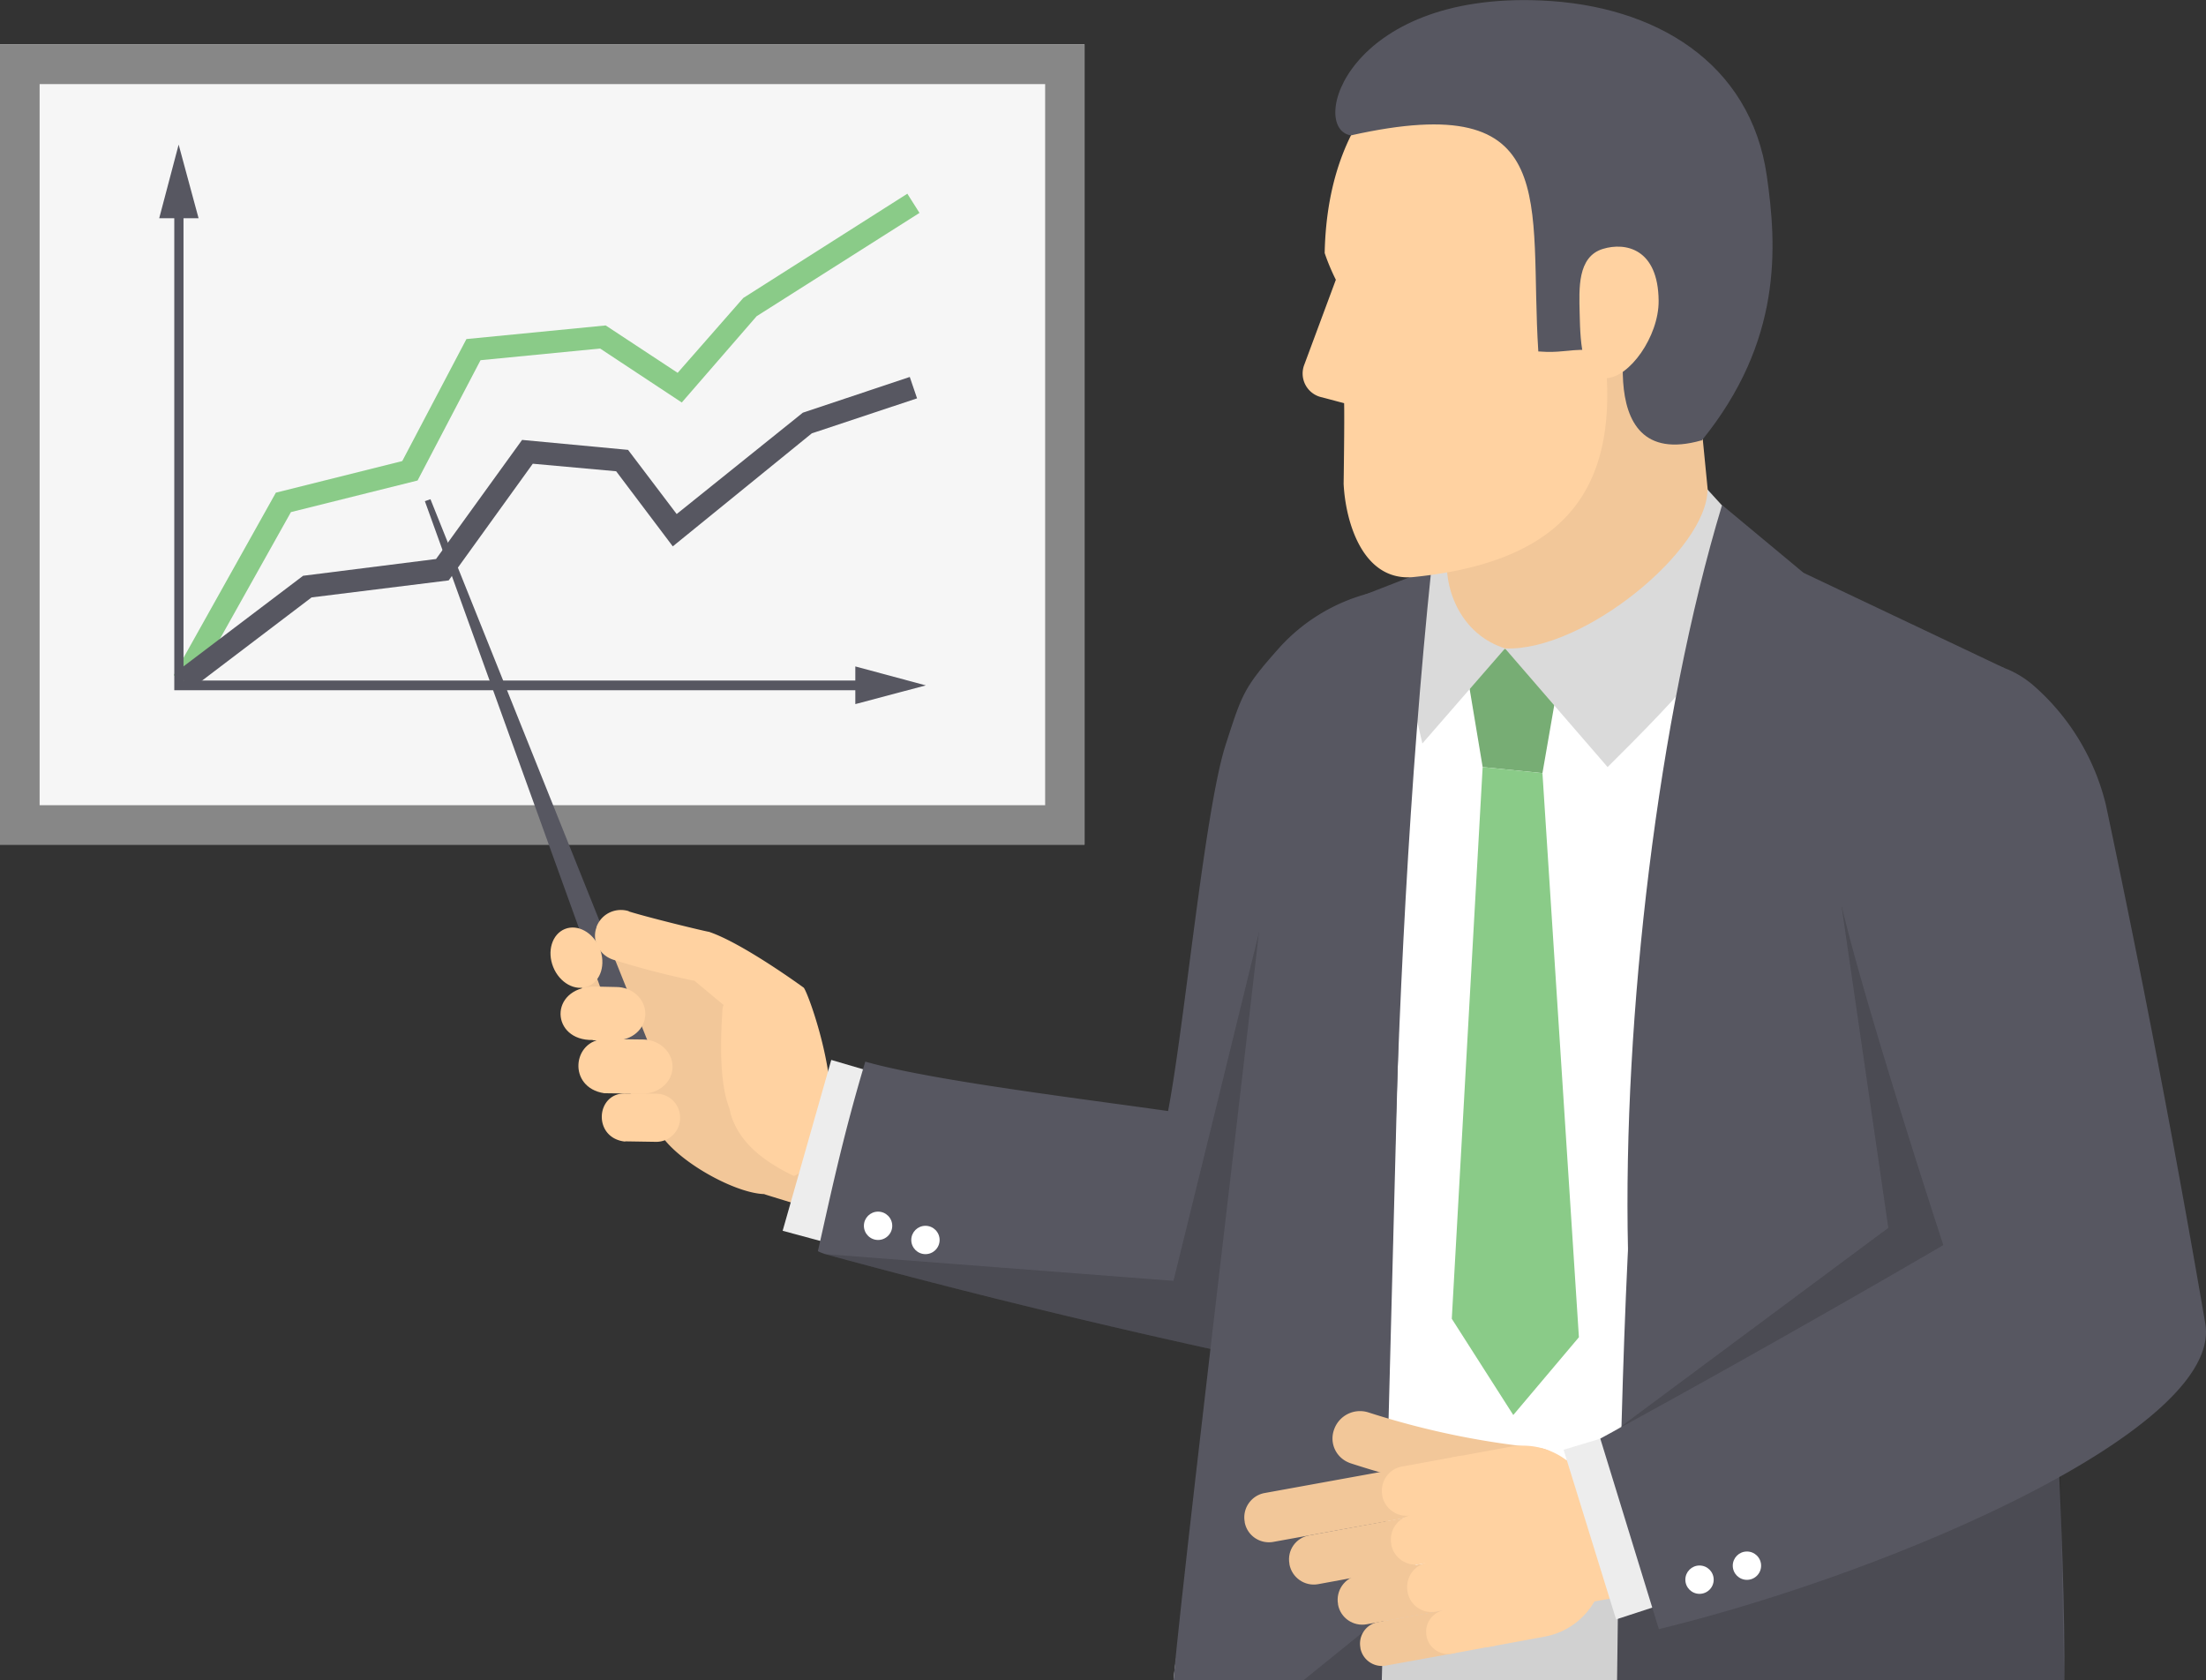
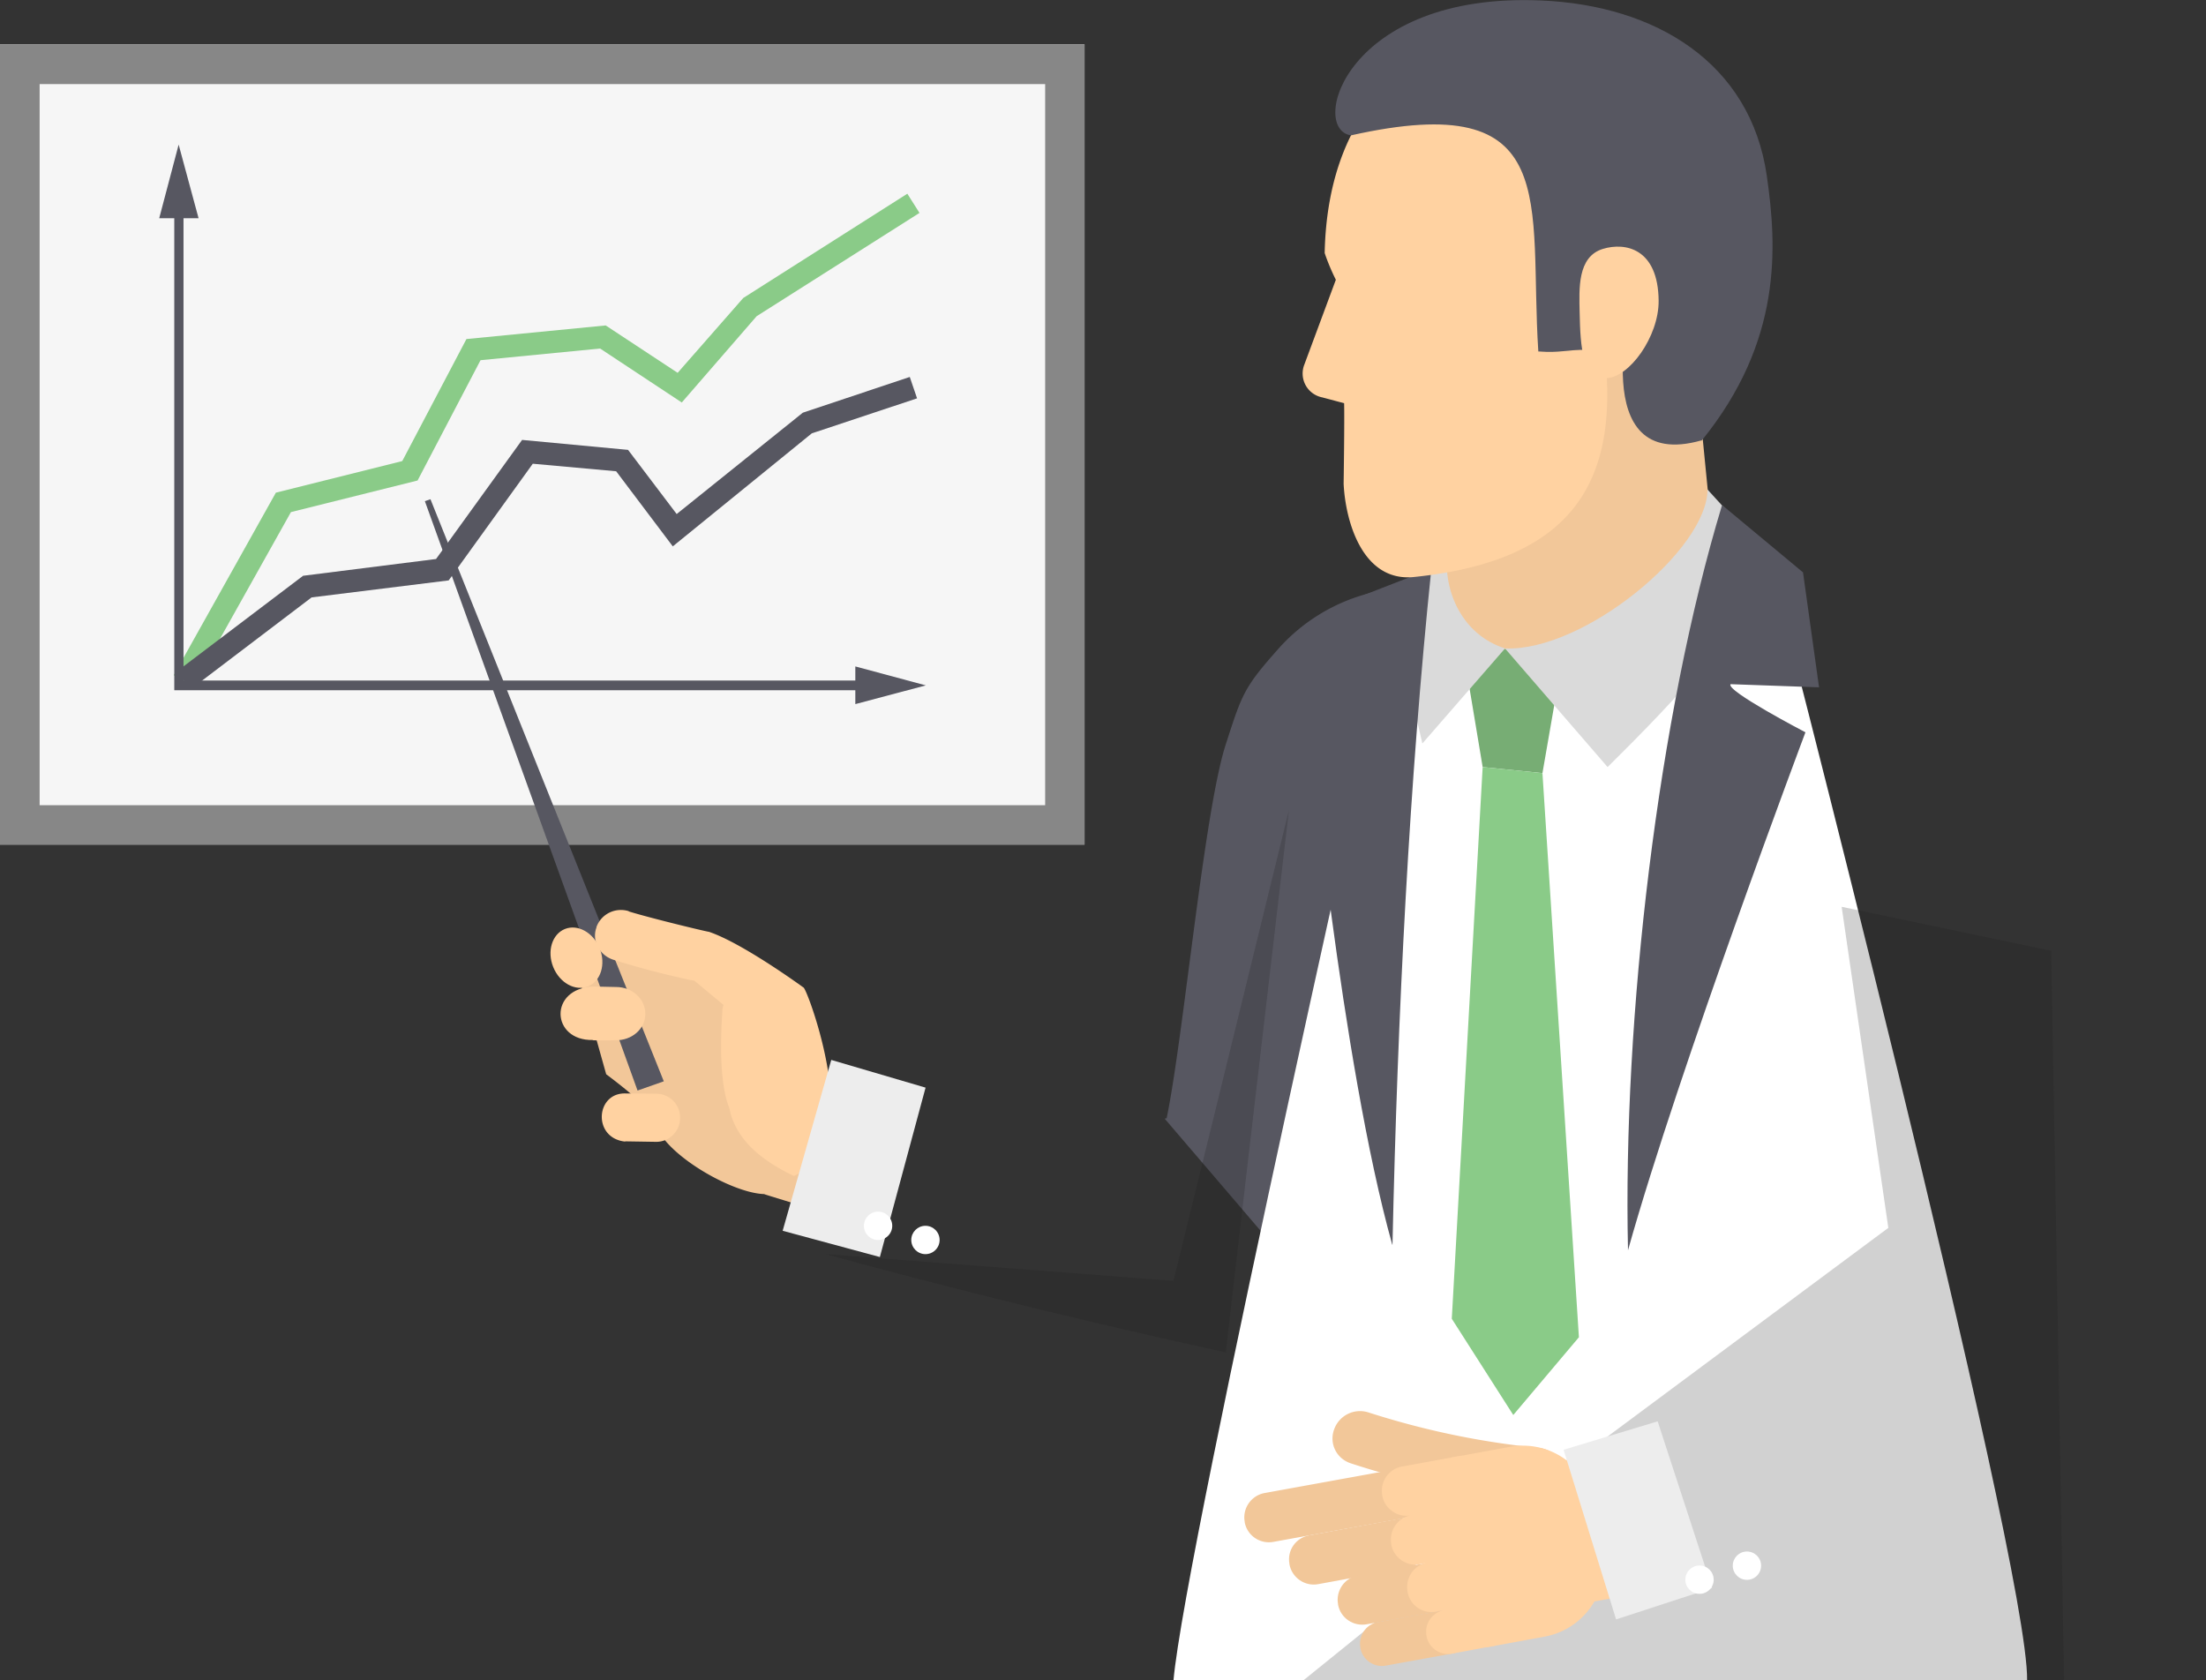
<svg xmlns="http://www.w3.org/2000/svg" width="90.76" height="69.136">
  <rect width="100%" height="100%" fill="#333333" stroke="none" />
  <path fill="#F6F6F6" d="M0 1.83h44.62v32.92H0z" />
  <path fill="#878787" d="M43 3.46v29.67H1.63V3.46H43zm1.62-1.63H0v32.92h44.62V1.83z" />
  <path fill="#8ACB88" d="M7.96 28.23l-.81-.45 4.2-7.51 5.2-1.3 2.64-5.02 5.73-.56 2.96 1.95 2.7-3.08 6.75-4.29.5.79-6.7 4.25-3.08 3.55-3.36-2.22-4.92.48-2.59 4.95-5.21 1.3z" />
  <path fill="#575761" d="M7.83 28.37l-.56-.74 5.2-3.94 5.47-.69 3.54-4.9 4.36.41 2 2.64 5.19-4.17 4.4-1.47.3.88-4.33 1.44-5.72 4.65-2.33-3.09-3.43-.31-3.46 4.8-5.64.7z" />
  <g>
    <path fill="#575761" d="M35.3 28.4H7.17V8.8h.38V28H35.3z" />
    <path fill="#575761" d="M6.55 8.98l.8-3.03.82 3.03zM35.19 28.97l2.9-.77-2.9-.78z" />
  </g>
  <g>
    <path fill="#575761" d="M48 46c.69-3.31 1.54-12.67 2.44-15.4.66-2.04.73-2.3 2.15-3.9a7.53 7.53 0 013.7-2.28 7.58 7.58 0 012.37-.3c4.84 5.04 4.14 10.9 2.2 17.29-.09.3-.18.6-.28.9-.01.03-.02.06-.03.1-.06.19-.13.38-.19.58-.84 2.6-1.83 5.27-2.68 8a4.52 4.52 0 01-2.83 3.14l-6.93-8.1c.02-.01.06-.02.08-.02z" />
    <path fill="#F2C799" d="M24.48 39.2l-.45-.96.54-.32a1.09 1.09 0 00.75.85 35.23 35.23 0 002.93.78c.13.03.26.06.4.09l1.2 1a.8.8 0 00-.05.18c.02.04 3.95 6.72 4.34 7.19l1 2.51c-.02-.33-3.69-1.36-3.7-1.39-1.4-.04-4.37-1.8-4.5-3.05-.06-.45-2-1.88-2-1.88l-1.33-4.74.86-.26z" />
    <path fill="#575761" d="M26.23 44.87l1.08-.38-9.6-23.95-.23.08z" />
    <ellipse cx="23.717" cy="39.403" fill="#FFD2A1" rx="1.03" ry="1.272" transform="scale(-1) rotate(-21.987 -202.834 122.085)" />
    <path fill="#FFD2A1" d="M24.39 42.8c.22.02.92 0 .92 0 .68.02 1.23-.46 1.24-1.06v-.03c0-.6-.53-1.1-1.2-1.1l-.93-.02c-1.86.07-1.75 2.24-.03 2.2z" />
-     <path fill="#FFD2A1" d="M24.86 44.98l1.57.02c.68 0 1.23-.48 1.24-1.09v-.02c0-.6-.53-1.11-1.2-1.12l-1.58-.02c-1.35.03-1.55 2-.03 2.23z" />
    <path fill="#FFD2A1" d="M25.72 46.96l1.26.02a.98.98 0 001-.97V46a.98.98 0 00-.97-1l-1.26-.01c-1.25-.05-1.38 1.84-.03 1.98zM25.87 37.5c.87.27 3.1.81 3.3.84 1.4.47 3.9 2.3 3.9 2.3.2.26 1.5 3.85 1.02 5.94 0 0 .18.13.46.34 0 0-1.76 1.52-1.9 1.46-1.06-.52-2.2-1.25-2.59-2.55-.02-.1-.04-.2-.07-.28-.52-1.36-.25-3.97-.27-4a.8.8 0 01.05-.2l-1.2-1c-.14-.02-.27-.05-.4-.08a35 35 0 01-2.93-.78 1.1 1.1 0 01-.56-.4c-.1-.14-.16-.3-.19-.45a.97.97 0 01.05-.48v-.02c.2-.54.78-.82 1.33-.65z" />
    <path fill="#EDEDED" d="M36.2 51.72l1.88-6.97-3.88-1.14-2 7.03z" />
-     <path fill="#575761" d="M33.65 51.47c.02.03.13.07.3.13a329.7 329.7 0 0016.48 4.04c1.16.25 1.95.4 2.16.4.37-.01.7-.02 1.03-.05l-2.46-6.66L49.93 46c-2.95-.51-11.12-1.4-14.33-2.32-.95 3.17-1.45 5.6-1.95 7.8z" />
    <circle cx="36.126" cy="50.435" r=".583" fill="#FFF" />
    <circle cx="38.075" cy="51.018" r=".583" fill="#FFF" />
    <path fill="#1D1D1B" d="M33.96 51.6a329.7 329.7 0 0016.47 4.04l.73-6.3 1.87-16.01-3.1 12.66-1.65 6.71-14.32-1.1z" opacity=".2" />
    <path fill="#FFF" d="M83.4 69.14H48.28c.46-5.4 9.17-43.8 9.17-43.8l3.82-.62 11.48-1.84S83.48 64.25 83.4 69.14z" />
    <path fill="#F2C799" d="M70.36 21.17l-.94-9.57c-4.09.48-9.56 1.03-10.53.96 0 0 .63 6.96.64 9.98-.65 7.83 8.42 7.54 10.83-1.37z" />
-     <path fill="#575761" d="M72.75 22.88l9.7 4.6c.28 3.1.45 6.22.73 9.57 1.2 14.75 1.82 27.2 1.75 32.09h-18.4c.21-19.2.84-37.43 5.71-46.18l.51-.08zM52.86 28.13l.6-.36 3.99-2.44.54-.09-1.14 43.9h-8.57c.46-5.4 4.52-38.27 4.58-41.01z" />
    <path fill="#77AD74" d="M63.46 31.81L61 31.56l-.82-4.92 4.15.16z" />
    <path fill="#DADADA" d="M61.92 26.68l-3.4 3.91c-.53-2.37-1.2-4.33-.94-5.77l1.97-2.14c-.2 1.65.63 3.46 2.38 4z" />
    <path fill="#DADADA" d="M61.92 26.68l4.22 4.88C69 28.73 72 25.6 72.75 22.88l-2.5-2.74c.01 2.45-5.07 6.67-8.33 6.54z" />
    <path fill="#8ACB88" d="M63.46 31.81L61 31.56l-1.27 22.7 2.53 3.96 2.7-3.2z" />
    <path fill="#575761" d="M66.98 51.44c2.1-7.5 7.3-21.31 7.3-21.31s-3.3-1.72-3.08-1.98l3.64.13-.66-4.73-3.33-2.77c-2.63 8.68-4.09 21.08-3.87 30.66zM57.28 51.21c-2.1-7.5-3.44-21.54-3.44-21.54s3.12-1.15 2.9-1.4l-2.64-.33 2.02-3.46 2.77-1.08c-.9 8.67-1.39 18.23-1.6 27.81z" />
    <g>
      <path fill="#FFD2A1" d="M70.99 13.88c.74-1.9.72-2.72.75-4.78-.41-9.37-5.77-8-9.24-7.95-4.06.23-7.87 3.02-8 9.26.2.6.46 1.1.46 1.1l-1.3 3.5a1 1 0 00.74 1.34l.9.24c.02.63-.02 3.32-.02 3.32.08 1.59.8 4.05 2.9 3.83 6.1-.63 8.38-3.5 7.88-8.86 1.48-.2 4.39.39 4.93-1z" />
      <path fill="#575761" d="M70 18.12c-4.8 1.36-2.84-5.83-2.84-5.83s-1.3 1.46-1.8 2.1c-1.03 0-1.13.14-2.07.07-.4-6.15 1.05-10.85-7.71-8.89-1.74-.27-.2-5.9 7.83-5.55 4.7.2 8.61 2.56 9.28 7.21.42 2.92.65 6.8-2.68 10.9z" />
      <path fill="#FFD2A1" d="M68.24 12.38c.01 1.46-1.21 3.17-2.17 3.18s-1.05-1.23-1.08-2.7c-.02-.97-.1-2.3.96-2.62.92-.28 2.27-.02 2.29 2.13z" />
    </g>
    <path fill="#1D1D1B" d="M77.69 50.52L64.8 60.1l-11.18 9.04h31.3l-.53-30.02-8.62-1.81z" opacity=".2" />
    <g>
      <path fill="#F2C799" d="M64.31 60.78s0-.02 0-.02c.1-.61-.38-1.13-1.02-1.19-2.45-.24-4.8-.75-7-1.46a1.13 1.13 0 00-1.4.7c-.21.57.08 1.2.69 1.4 2.3.75 4.75 1.3 7.33 1.57.67.07 1.31-.4 1.4-1z" />
      <path fill="#FFD2A1" d="M68.1 59.41l1.06 5.83-5.32.97-1.06-5.83z" />
      <path fill="#F2C799" d="M61.25 60.8v-.02c-.1-.55-.63-.91-1.18-.81l-8.04 1.46c-.55.1-.92.63-.82 1.18v.02c.1.55.63.91 1.18.81l8.05-1.46a1 1 0 00.81-1.18z" />
      <path fill="#F2C799" d="M58.75 63.33v-.02c-.1-.55-.63-.92-1.18-.82l-3.7.68c-.56.1-.92.62-.82 1.17v.02c.1.55.63.92 1.18.82l3.7-.68c.55-.1.92-.62.82-1.17z" />
      <path fill="#F2C799" d="M60.15 65.09v-.02c-.1-.55-.63-.91-1.18-.81l-3.1.56c-.55.1-.92.63-.82 1.18v.02c.1.55.63.91 1.18.81l3.11-.56c.55-.1.91-.63.81-1.18z" />
      <path fill="#F2C799" d="M60.5 66.98v-.01a.9.9 0 00-1.05-.73l-2.76.5a.9.9 0 00-.72 1.05v.02a.9.9 0 001.05.72l2.76-.5a.9.9 0 00.72-1.05z" />
      <path fill="#FFD2A1" d="M65.93 63.88l-.35-1.96a2.97 2.97 0 00-3.46-2.39l-2.4.44 1.43 7.81 2.39-.44a2.97 2.97 0 002.4-3.46z" />
      <path fill="#FFD2A1" d="M61.51 67.71l-1.78.33a.9.9 0 01-1.04-.73v-.01a.9.9 0 01.72-1.05l-.33.06c-.55.1-1.07-.26-1.17-.81v-.02c-.1-.55.26-1.08.8-1.18l-.3.06c-.54.1-1.07-.27-1.17-.81v-.02c-.1-.55.26-1.08.8-1.18-.54.1-1.07-.27-1.17-.81v-.02c-.1-.55.26-1.08.81-1.18l2.4-.44 1.43 7.81z" />
    </g>
    <g>
      <path fill="#EDEDED" d="M70.44 65.34l-2.24-6.86-3.87 1.17 2.16 6.98z" />
    </g>
    <g>
-       <path fill="#575761" d="M79.95 51.23s-6.76 3.96-14.11 7.96l2.41 7.84c9.73-2.37 23.23-8.26 22.48-12.58a558.3 558.3 0 00-4.09-21.34 9.48 9.48 0 00-3.04-4.96c-1.86-1.52-4.04-.95-5.67.84a9.05 9.05 0 00-2.46 6.68c.19 2.47 4.48 15.55 4.48 15.55z" />
      <circle cx="69.922" cy="64.995" r=".583" fill="#FFF" />
      <circle cx="71.873" cy="64.419" r=".583" fill="#FFF" />
    </g>
  </g>
</svg>